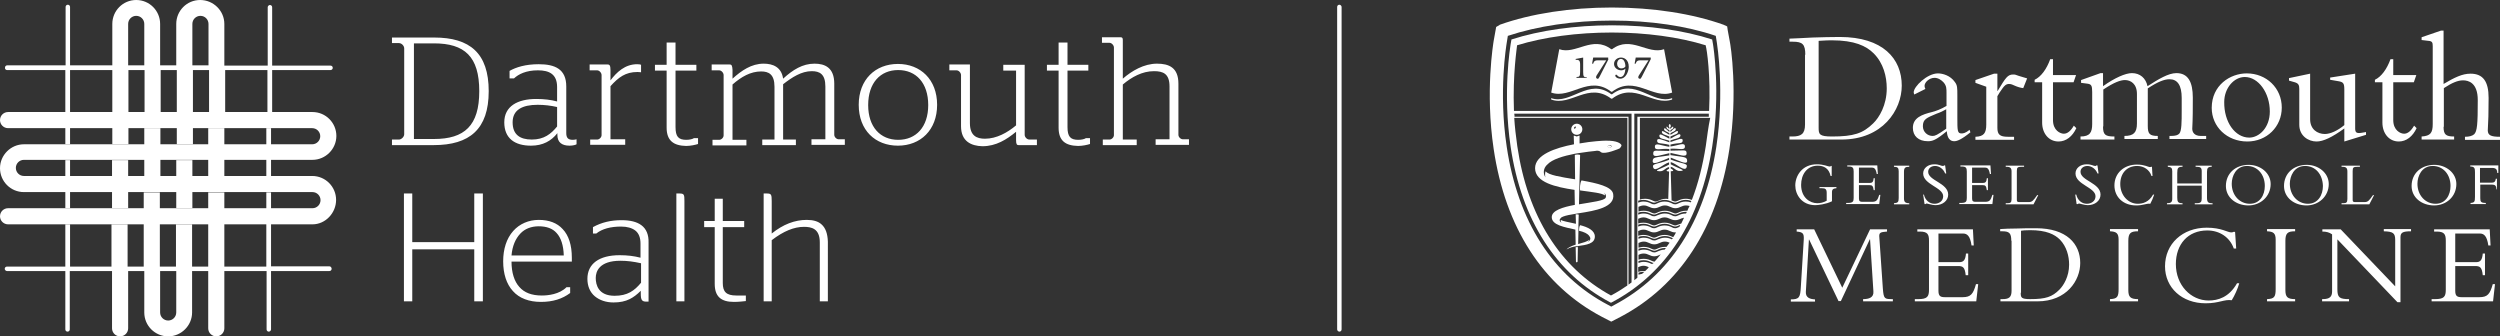
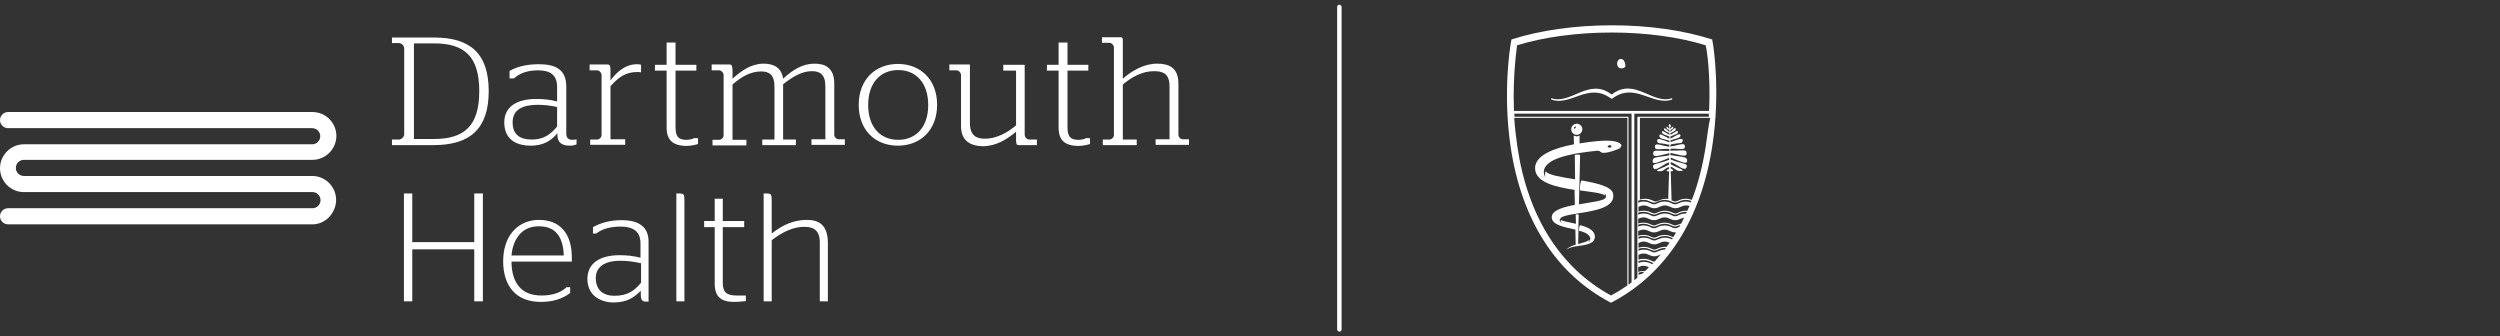
<svg xmlns="http://www.w3.org/2000/svg" xml:space="preserve" id="Layer_1" x="0" y="0" style="enable-background:new 0 0 899.3 121" version="1.1" viewBox="0 0 899.3 121">
  <rect x="0" y="0" width="899.3" height="121" fill="#333333" stroke="none" />
  <style>.st0{fill:#fff}</style>
  <path d="M141 50.2h2.5c.9 0 1.9-1 1.9-1.9V17.4c0-.9-.9-1.9-1.9-1.9H141v-2h15.2c12.8 0 19.6 5.6 19.6 19.3 0 13.7-6.9 19.4-19.8 19.4h-15v-2zm15.1-.2c11 0 16.3-4.8 16.3-17.2 0-12.5-5.3-17.2-16.3-17.2h-7.2V50h7.2zM181.4 44c0-5.8 4.8-8.4 11.5-8.4 2.8 0 5.3.3 7.5.9v-5.2c0-4.6-2.8-6-6.9-6-4.3 0-7 1.4-8.6 2.9h-1.6v-2.7c2.3-1.3 5.7-2.4 10.5-2.4 5.9 0 9.9 1.8 9.9 8v16.8c0 1.7.7 2.4 2.3 2.4.7 0 1.4-.2 1.4-.2v1.8c-.3.2-1.3.5-2.5.5-2.8 0-4.4-1.2-4.4-3.9v-.6c-2.2 2.8-5.2 4.5-9.5 4.5-5.8 0-9.6-2.6-9.6-8.4zm19 1.5v-7c-2.2-.5-4.5-.8-7-.8-5.5 0-9 1.8-9 6.3 0 4.4 2.6 6.2 6.9 6.2 4.4 0 6.9-2 9.1-4.7zM212.4 50.2h2.4c.8 0 1.6-.8 1.6-1.6V27c0-.8-.8-1.7-1.6-1.7h-2.7v-2.1h6.5c.7 0 1 .4 1 2v3.7c2.2-2.9 5.2-5.8 9.6-5.8.7 0 1.2.1 1.4.2V26s-.8-.1-1.3-.1c-4.3 0-6.8 1.9-9.7 5.1v19.1h5.3v2h-12.6v-1.9zM239.8 45.9V25.4h-4.2v-2.1h4.2v-8h3.2v8h7.5v2.1H243v20.3c0 3.4 1 4.6 3.9 4.6 1.2 0 2.3-.3 2.7-.6h1.5v2.1c-.9.3-2.7.7-4.3.7-4.5-.1-7-1.9-7-6.6zM281.9 50.2h4.4v2h-12.1v-2h4.4v-19c0-4.5-2.1-5.5-4.8-5.5-3.8 0-7.1 1.9-10.3 4.7v19.9h5v2h-12.2v-2h2.4c.8 0 1.6-.8 1.6-1.6V27c0-.8-.8-1.7-1.6-1.7H256v-2.1h6.5c.7 0 .9.4 1 1.9v3.2c3.2-2.9 6.8-5.4 11.2-5.4 3.3 0 6.4 1.2 7 5.4 3.5-3.2 7-5.4 11.3-5.4 3.7 0 7.1 1.4 7.1 7.2v18.4c0 .8.8 1.6 1.6 1.6h2.2v2h-12v-2h5v-19c0-4.5-2.1-5.5-4.9-5.5-3.7 0-7.1 2.2-10.3 4.7v19.9zM308.9 37.7c0-9.1 6-14.7 14.1-14.7s14.1 5.6 14.1 14.7-6 14.7-14.1 14.7-14.1-5.5-14.1-14.7zm25 .1c0-8-4.4-12.6-10.8-12.6s-10.8 4.6-10.8 12.6c0 7.9 4.4 12.5 10.8 12.5s10.8-4.6 10.8-12.5zM345.7 45.4V27c0-.8-.8-1.7-1.6-1.7h-2.6v-2.1h7.4v21.1c0 4.5 2.4 5.6 5.4 5.6 4.2 0 8.1-2.2 11.2-4.8V25.4h-4.6v-2.1h7.7v25.2c0 .8.8 1.7 1.7 1.7h2.7v2h-6.6c-.6 0-.9-.3-.9-1.8v-3c-3.4 2.8-7.2 5.2-12.1 5.2-4.1-.1-7.7-1.8-7.7-7.2zM380.8 45.9V25.4h-4.2v-2.1h4.2v-8h3.2v8h7.5v2.1H384v20.3c0 3.4 1 4.6 3.9 4.6 1.2 0 2.3-.3 2.7-.6h1.5v2.1c-.9.3-2.7.7-4.3.7-4.6-.1-7-1.9-7-6.6zM403.9 50.2h5v2h-12.2v-2h2.4c.8 0 1.6-.8 1.6-1.6V17.1c0-.8-.8-1.7-1.6-1.7h-2.7v-2h6.7c.6 0 .8.3.8 1v13.9c3.2-2.8 7.6-5.4 12.3-5.4 4.3 0 7.7 1.4 7.7 7.2v18.4c0 .8.8 1.6 1.6 1.6h2.2v2h-12v-2h5v-19c0-4.6-2.3-5.5-5.6-5.5-4.2 0-8 2.1-11.2 4.8v19.8zM170.6 87.1h-22.3V69.6h-3v38.8h3V89.7h22.3v18.7h3.1V69.6h-3.1zM193.8 79.1c-3.6 0-6.9 1.4-9.2 4-2.4 2.7-3.6 6.5-3.6 10.9 0 4.5 1.2 8.2 3.5 10.7 2.3 2.6 5.8 3.9 10.1 3.9s7.7-1.1 10.5-3.2v-2.1h-1.3c-2.6 2.6-6.7 3-8.9 3-3.6 0-6.3-1-8.1-3.1-1.8-2-2.8-5.1-2.8-9.1h21.7V92.7c0-4.5-1.1-8-3.3-10.3-2-2.2-4.9-3.3-8.6-3.3zm0 2.3c2.8 0 5 .8 6.4 2.4 1.6 1.7 2.5 4.5 2.6 8.1H184c.3-3.4 1.4-6 3.2-7.9 1.6-1.7 3.9-2.6 6.6-2.6zM230.7 81c-1.6-1.2-4-1.8-7.1-1.8-3.9 0-7.2.8-10.3 2.5V84h1.2c2.1-1.7 5.2-2.5 8.9-2.5 2.2 0 3.9.5 5.1 1.4 1.3 1 1.9 2.6 1.9 4.7v5.1c-2.3-.6-4.7-.9-7.5-.9-7.4 0-11.6 3.1-11.6 8.5 0 2.6.9 4.8 2.7 6.3 1.7 1.4 4 2.2 6.7 2.2 2.3 0 4.2-.4 5.8-1.2 1.4-.7 2.6-1.6 4-3v1c0 2.3.4 2.9 2 2.9h.8V87.3c.1-2.8-.8-5-2.6-6.3zm-9.6 25.4c-5.9 0-6.8-4-6.8-6.4 0-2.3 1.2-6.2 8.9-6.2 2.4 0 4.7.3 7.4.9v7c-2.4 2.9-4.9 4.7-9.5 4.7zM244.4 69.6h-1.1v38.8h2.9V72.3c0-2.3-.1-2.7-1.8-2.7zM260 101.8V81.7h7.7v-2.2H260v-8h-2.9v8h-3.8v2.2h3.8v20.4c0 4.5 2.2 6.5 6.9 6.5 1.7 0 3.4-.2 4.3-.3v-2h-3.4c-3.6 0-4.9-1.3-4.9-4.5zM295.5 80.7c-1.2-1.1-3-1.6-5.3-1.6-4.3 0-8.5 1.6-12.6 4.9V72.3c0-2.4-.2-2.7-1.8-2.7h-1.1v38.8h2.9v-22c4.3-3.3 8.1-4.8 11.6-4.8 2.7 0 5.7.6 5.7 5.6v21.2h2.9V86.9c-.1-2.8-.8-4.9-2.3-6.2zM112.4 80.7H2.9c-1.6 0-2.9-1.3-2.9-2.9 0-1.6 1.3-2.9 2.9-2.9h109.5c1.6 0 2.9-1.3 2.9-2.9s-1.3-2.9-2.9-2.9H8.6c-4.8 0-8.6-3.9-8.6-8.6s3.9-8.6 8.6-8.6h103.7c1.6 0 2.9-1.3 2.9-2.9s-1.3-2.9-2.9-2.9H2.9c-1.6 0-2.9-1.3-2.9-2.9 0-1.6 1.3-2.9 2.9-2.9h109.5c4.8 0 8.6 3.9 8.6 8.6s-3.9 8.6-8.6 8.6H8.6c-1.6 0-2.9 1.3-2.9 2.9s1.3 2.9 2.9 2.9h103.7c4.8 0 8.6 3.9 8.6 8.6s-3.8 8.8-8.5 8.8z" class="st0" />
-   <path d="M118.5 95.8h-21V69.2h-1.7v26.7H80.7V69.2h-5.8v26.7h-5.8V80.7h-5.8v15.2h-5.8V69.2h-5.8v26.7h-5.8V80.7h-5.8v15.2H25.2V80.7h-1.7v15.2h-21c-.5 0-.8.4-.8.8s.4.8.8.8h21v21c0 .5.4.8.8.8.5 0 .8-.4.8-.8v-21h15.2v20.6c0 1.6 1.3 2.9 2.9 2.9 1.6 0 2.9-1.3 2.9-2.9V97.5h5.8v14.9c0 4.8 3.9 8.6 8.6 8.6s8.6-3.9 8.6-8.6V97.5h5.8v20.6c0 1.6 1.3 2.9 2.9 2.9 1.6 0 2.9-1.3 2.9-2.9V97.5h15.2v21c0 .5.4.8.8.8s.8-.4.8-.8v-21h21c.5 0 .8-.4.8-.8s-.3-.9-.8-.9zm-55.1 16.6c0 1.6-1.3 2.9-2.9 2.9-1.6 0-2.9-1.3-2.9-2.9V97.5h5.8v14.9zM2.5 25.2h21v26.7h1.7V25.2h15.2v26.7h5.8V25.2H52v15.2h5.8V25.2h5.8v26.7h5.8V25.2h5.8v15.2H81V25.2h15.2v15.2h1.7V25.2h21c.5 0 .8-.4.8-.8 0-.5-.4-.8-.8-.8h-21v-21c0-.5-.4-.8-.8-.8s-.8.4-.8.8v21H80.7v-15C80.7 3.9 76.8 0 72 0s-8.6 3.9-8.6 8.6v14.9h-5.8V8.6C57.6 3.9 53.8 0 49 0s-8.6 3.9-8.6 8.6v14.9H25.2v-21c0-.5-.4-.8-.8-.8-.5 0-.8.4-.8.8v21h-21c-.5 0-.8.4-.8.8-.1.5.3.9.7.9zM69.2 8.6c0-1.6 1.3-2.9 2.9-2.9C73.7 5.7 75 7 75 8.6v14.9h-5.8V8.6zm-23.1 0c0-1.6 1.3-2.9 2.9-2.9 1.6 0 2.9 1.3 2.9 2.9v14.9h-5.8V8.6z" class="st0" />
-   <path d="M74.9 46.1h5.8v17.3h-5.8zM51.9 46.1h5.8v17.3h-5.8zM63.4 57.6h5.8v17.3h-5.8zM40.3 57.6h5.8v17.3h-5.8zM23.5 57.6h1.7v17.3h-1.7zM95.8 46.1h1.7v17.3h-1.7zM649.4 19.7c0-3.8-1-4.7-4.5-4.7h-1.2v-1.1c2.2-.1 5-.2 8.3-.4 3.2-.1 6.8-.2 9.8-.2 15.5 0 22.3 7.8 22.3 17.5 0 8.8-6.9 19.4-21.7 19.4h-18.7v-1.1h1c3.2 0 4.6-.9 4.6-4.3V19.7zm4.8 26.2c0 2.4.2 3.2 4.8 3.2 7.8 0 11.1-1.1 14.8-4.7 2.2-2.1 4.9-6.6 4.9-12.6 0-4.3-1.2-9.1-4.7-12.6-2.7-2.7-6.9-4.7-15.1-4.7-2.4 0-4 .2-4.7.2v31.2zM688.6 34c-.1-.4-.2-.5-.2-.8 0-2.1 4.9-6.8 8.7-6.8 1.8 0 4.5.8 6.1 3.1.9 1.2.9 2 .9 5v7.8c0 4.7 0 5.7 1.5 5.7.6 0 1.4-.1 2.9-1.3l.3.9c-3.2 2.6-4.8 3.2-5.8 3.2-2.4 0-2.6-2.6-2.7-3.6-4 3.3-5.2 3.6-6.8 3.6-3.4 0-5.4-1.9-5.4-4.8 0-3.6 3.2-4.8 6.9-5.7 1.2-.3 3.2-1 5.2-2.2v-4.6c0-1.6 0-2.6-1-3.8-.8-.9-2-1.7-3.3-1.7-1.9 0-3.6 1.6-3.6 2.9 0 .4.1.6.3 1.1l-4 2zm11.5 5.3c-1.1.6-2 1.1-3.5 1.6-3.6 1.5-4.9 2-4.9 4.5 0 2.1 1.7 3.5 3.5 3.5.9 0 1.6-.3 4.9-2.6v-7zM718.5 46c0 2.4.9 3.2 3.8 3.2h2.2v1.1h-13.9v-1.1c3-.1 3.9-1.3 3.9-4.4V31.2l-3.9-1.4v-1l6.7-2.3h1.2v6.2h.1c2.9-4.8 3.6-5.9 5.6-5.9.7 0 .9.1 2 .5.6.2 1.6.5 3 .9l-1.4 3.5c-.9-.1-2-.4-3.1-.9-.6-.3-1.3-.6-2-.6-1.1 0-1.7.7-2.3 1.5-.8 1.1-1.4 2-1.9 2.9V46zM746.8 27l-.9 2.6h-7.4v13.6c0 3.7 2.6 4.9 3.9 4.9 1.3 0 2.5-1 3.6-2.9l.9.9c-1.4 3-3.7 4.8-6.4 4.8-3.5 0-5.9-2.9-5.9-6.8V29.6h-2.7v-.9c2.3-1.1 4.3-3.8 5.6-7.4h1V27h8.3zM756.5 45.5c0 3 .8 3.6 4.1 3.6v1.1h-12.2v-1.1c3.4 0 4.2-1.5 4.2-4.5V33.1c0-2.3-.3-2.8-1.7-3l-2.3-.3v-1l7-2.5h.9V31c4.2-3 8.1-4.7 10.4-4.7 2.9 0 5 1.8 5.6 4.7 3.9-2.5 7.5-4.7 10.4-4.7 4.2 0 5.9 3.2 5.9 8.8 0 3.7 0 7.7-.2 11.2 0 1.2.7 2.6 3.1 2.6h1.9V50h-13.2v-1.1h.5c1.7 0 2.5-.3 3-.8.9-.9.9-4.3.9-8.3v-4.6c0-4.5-1.5-6.7-4.4-6.7-1.8 0-4.2.9-7.8 3.3v13.5c0 2.9.7 3.6 3.6 3.6V50h-12v-1.1c3.3 0 4.5-1.2 4.5-4.5V33.8c0-3.7-2.3-5-4.3-5-1.6 0-3.9.8-7.8 3.4v13.3zM808.2 26.4c7.1 0 12.6 5.3 12.6 12.3 0 6.9-5.4 12.2-12.4 12.2-7.3 0-12.8-5.3-12.8-12.1 0-8.1 6.6-12.4 12.6-12.4zm.9 23.1c3.5 0 7.4-3.5 7.4-9.4 0-6.7-4.1-12.4-9-12.4-3.9 0-7.4 4-7.4 9-.1 7.2 3.9 12.8 9 12.8zM851.1 48.5l-7.8 2.4v-4.7c-4.4 3.2-7.6 4.7-10 4.7-2.9 0-6.2-2-6.2-6V32c0-1.4-.3-2-1.6-2.4l-2.1-.6v-.9l7.6-1.6v16.4c0 3.6 2.6 5.3 5.3 5.3 2 0 4.6-1.2 7-3.2V32.3c0-2.3-.3-2.8-2.2-3.1l-2.9-.5v-.8l9-1.4v19.7c0 1.6.6 1.9 2.7 1.5l1.2-.2v1zM869.2 27l-.9 2.6h-7.4v13.6c0 3.7 2.6 4.9 3.9 4.9 1.3 0 2.5-1 3.6-2.9l.9.9c-1.4 3-3.7 4.8-6.4 4.8-3.5 0-5.9-2.9-5.9-6.8V29.6h-2.7v-.9c2.3-1.1 4.3-3.8 5.6-7.4h1V27h8.3zM879 45.6c0 2.8.8 3.5 3.8 3.5v1.1h-11.7v-1.1c3.2-.2 4-1.3 4-4.5v-28c0-1.3-.2-1.8-1.5-1.9l-2.5-.3v-1l7-2.4h.9v19.2c3.9-2.3 6.7-3.7 9.7-3.7 4.5 0 6.5 2.8 6.5 8.7 0 5.3-.1 8.6-.3 11.8.1 1.6 1 2.2 4.4 2.2v1.1h-12.6v-1.1c1.5 0 2.6-.3 3.3-.9 1.1-1.1 1.3-3.6 1.3-12.3 0-6.3-3.4-7.1-5.3-7.1s-4 .9-6.9 2.8v13.9zM659 72.4c-2.2 1.1-5.1 1.4-6 1.4-4.9 0-7.2-3.8-7.2-7.1 0-3.4 2.4-7.6 7.8-7.6 2.4 0 4 .8 4.5.8.2 0 .4 0 .5-.2h.3v3.6h-.4c-.6-2.8-2.5-3.7-4.6-3.7-4 0-6 3.3-6 6.9 0 4.6 3.2 6.6 5.8 6.6 1 0 2.2-.2 3.4-.9v-2.8c0-1.3-.4-1.7-1.8-1.7h-.8v-.4h6.1v.4c-1.1.1-1.6.4-1.6 1.4v3.3zM674.4 68.4h-.4c-.2-1.6-.6-1.8-1.5-1.8h-3.8v4.8c0 1 .4 1.2 1.2 1.2h3.5c1.6 0 2-.6 2.6-2.5h.4l-.4 3.3h-11.9V73h.6c1.8 0 2.1-.5 2.1-1.8v-9.5c0-1.3-.3-1.8-1.8-1.8h-.5v-.4h10.8l.2 3.1h-.4c-.3-1.9-.9-2.3-1.7-2.3h-4.7v5.5h4c.8 0 1.2-.4 1.3-1.7h.4v4.3zM686.8 73.5h-5.5v-.4c1.4-.1 1.7-.4 1.7-1.9v-9.6c0-1.2-.4-1.6-1.7-1.6v-.4h5.5v.4c-1.4 0-1.9.3-1.9 1.8v9.5c0 1.3.4 1.8 1.9 1.8v.4zM692.1 70.1c.5 2 2 3.2 3.8 3.2 1.5 0 3.1-.9 3.1-2.7 0-3.2-7.2-4.2-7.2-8.2 0-1.9 1.7-3.3 4-3.3 1.9 0 2.3.6 3.1.6.2 0 .3 0 .4-.2h.4l.4 2.9h-.4c-.6-1.6-2.1-2.7-3.6-2.7s-2.5.9-2.5 2.1c0 3.2 7.2 4 7.2 8.2 0 2.2-2 3.8-4.6 3.8-1.2 0-2.8-.6-3.1-.6-.2 0-.4.1-.4.2h-.4l-.5-3.4h.3zM715.1 68.4h-.4c-.2-1.6-.6-1.8-1.5-1.8h-3.8v4.8c0 1 .4 1.2 1.2 1.2h3.5c1.6 0 2-.6 2.6-2.5h.4l-.4 3.3h-11.9V73h.6c1.8 0 2.1-.5 2.1-1.8v-9.5c0-1.3-.3-1.8-1.8-1.8h-.5v-.4H716l.2 3.1h-.4c-.3-1.9-.9-2.3-1.7-2.3h-4.7v5.5h4c.8 0 1.2-.4 1.3-1.7h.4v4.3zM731.5 73.5h-10v-.4h.7c1 0 1.4-.3 1.4-1.5v-9.9c0-1.2-.4-1.7-1.8-1.7h-.3v-.4h6.6v.4h-.8c-1.5 0-1.8.2-1.8 1.5v10.4c0 .6.2.8.9.8h3.3c1.3 0 1.7-.5 3.1-2.5h.4l-1.7 3.3zM746.9 70.1c.5 2 2 3.2 3.8 3.2 1.5 0 3.1-.9 3.1-2.7 0-3.2-7.2-4.2-7.2-8.2 0-1.9 1.7-3.3 4-3.3 1.9 0 2.3.6 3.1.6.2 0 .3 0 .4-.2h.4l.4 2.9h-.4c-.6-1.6-2.1-2.7-3.6-2.7s-2.5.9-2.5 2.1c0 3.2 7.2 4 7.2 8.2 0 2.2-2 3.8-4.6 3.8-1.2 0-2.8-.6-3.1-.6-.2 0-.4.1-.4.2h-.5l-.5-3.4h.4zM773.9 63.2c-.7-2.1-2.7-3.5-5.1-3.5-3.8 0-6.1 2.7-6.1 6.5 0 4.1 2.9 7.1 6.3 7.1 1.8 0 4-.6 5.5-3.3h.4c-.3 1-.9 2.4-1.4 3.3-1.4-.2-2.4.6-5.1.6-4.6 0-7.8-3-7.8-7.2 0-4.4 3.4-7.5 8.1-7.5 2.8 0 4 .9 4.7.9.2 0 .4-.1.4-.1h.3l.2 3.3h-.4zM783.2 66.8v4.3c0 1.5.3 2 1.8 2h.1v.4h-5.6v-.4h.1c1.3 0 1.8-.4 1.8-1.6v-9.9c0-1.2-.4-1.5-1.6-1.6v-.4h5.3v.4c-1.6 0-1.9.4-1.9 2.2V66h8.8v-4.4c0-1.2-.4-1.6-1.8-1.6h-.4v-.4h5.8v.4c-1.3 0-1.7.4-1.7 1.8v9.3c0 1.6.4 2 1.8 2h.2v.4h-6.4v-.4h.7c1.5 0 1.8-.5 1.8-1.7v-4.6h-8.8zM808.8 73.9c-4.4 0-8.1-2.8-8.1-7 0-4.5 3.4-7.6 8.2-7.6 4.2 0 7.9 2.9 7.9 6.9 0 4.5-3.7 7.7-8 7.7zm-.5-14.2c-4 0-5.5 3.7-5.5 6.4 0 4.2 2.9 7.2 6.5 7.2 3.7 0 5.4-3.2 5.4-6.4 0-4.2-2.7-7.2-6.4-7.2zM829.7 73.9c-4.4 0-8.1-2.8-8.1-7 0-4.5 3.4-7.6 8.2-7.6 4.2 0 7.9 2.9 7.9 6.9 0 4.5-3.7 7.7-8 7.7zm-.5-14.2c-4 0-5.5 3.7-5.5 6.4 0 4.2 2.9 7.2 6.5 7.2 3.7 0 5.4-3.2 5.4-6.4-.1-4.2-2.7-7.2-6.4-7.2zM852.3 73.5h-10v-.4h.7c1 0 1.4-.3 1.4-1.5v-9.9c0-1.2-.4-1.7-1.8-1.7h-.3v-.4h6.6v.4h-.8c-1.5 0-1.8.2-1.8 1.5v10.4c0 .6.2.8.9.8h3.3c1.3 0 1.7-.5 3.1-2.5h.4l-1.7 3.3zM875.6 73.9c-4.4 0-8.1-2.8-8.1-7 0-4.5 3.4-7.6 8.2-7.6 4.2 0 7.9 2.9 7.9 6.9 0 4.5-3.6 7.7-8 7.7zm-.5-14.2c-4 0-5.5 3.7-5.5 6.4 0 4.2 2.9 7.2 6.5 7.2 3.7 0 5.4-3.2 5.4-6.4 0-4.2-2.7-7.2-6.4-7.2zM898.4 68.1h-.4c0-1.3-.5-1.7-1.6-1.7h-4.2v4.9c0 1.3.3 1.7 2 1.7v.4h-5.5V73c1.4-.1 1.6-.4 1.6-2.2V62c0-1.4-.1-2.1-1.7-2.1v-.4h10.1v2.7h-.4c0-1.3-.5-1.8-1.9-1.8h-4.3v5.3h4.4c.8 0 1.2-.5 1.3-1.4h.4v3.8zM661.4 108.4l-10.6-22.2h-.1l-1.1 18.8c-.1 2.1 1.5 2.6 3.3 2.7v.8h-8.7v-.8c3 0 3.4-.7 3.6-4.5l1-16.2c.2-2.8.1-3.5-2.5-3.7v-.8h6.3l10.1 21 10-21h6.1v.8c-2 .2-2.8.2-2.8 1.6l1.3 18.9c.3 3.8.6 3.8 3.6 3.8v.8h-10.7v-.8c2 0 3.9-.5 3.7-2.8l-1.2-18.7h-.1l-10.4 22.2h-.8zM707.9 99h-.8c-.3-3-1.1-3.3-2.8-3.3h-7v8.9c0 1.9.7 2.3 2.3 2.3h6.4c2.9 0 3.8-1.1 4.8-4.7h.8l-.7 6.2h-22.1v-.8h1.2c3.3 0 3.9-.9 3.9-3.4V86.6c0-2.3-.5-3.3-3.3-3.3h-.9v-.8h20l.3 5.8h-.8c-.5-3.5-1.6-4.3-3.1-4.3h-8.8v10.3h7.5c1.5 0 2.2-.7 2.4-3.1h.8V99zM723.5 86.6c0-2.7-.7-3.4-3.2-3.4h-.8v-.8c1.5-.1 3.6-.2 5.9-.2 2.3-.1 4.8-.1 7-.1 11 0 15.9 5.6 15.9 12.5 0 6.3-4.9 13.8-15.4 13.8h-13.3v-.8h.7c2.3 0 3.3-.6 3.3-3v-18zm3.4 18.7c0 1.7.1 2.3 3.4 2.3 5.6 0 7.9-.8 10.5-3.4 1.5-1.5 3.5-4.7 3.5-9 0-3.1-.9-6.5-3.3-9-1.9-1.9-4.9-3.4-10.7-3.4-1.7 0-2.8.1-3.3.2v22.3zM769.1 108.4H759v-.8c2.6-.1 3.1-.8 3.1-3.6V86.2c0-2.3-.8-2.9-3.1-3v-.8h10.1v.8c-2.6 0-3.5.6-3.5 3.4v17.7c0 2.5.7 3.3 3.5 3.3v.8zM803.5 89.3c-1.4-3.9-5-6.4-9.5-6.4-7 0-11.3 5-11.3 12.1 0 7.6 5.4 13.1 11.8 13.1 3.3 0 7.3-1.1 10.2-6.2h.8c-.5 1.9-1.7 4.5-2.7 6.1-2.7-.4-4.5 1.1-9.4 1.1-8.5 0-14.6-5.6-14.6-13.3 0-8.1 6.3-13.9 15-13.9 5.3 0 7.5 1.7 8.8 1.7.5 0 .7-.1.8-.2h.6l.4 6h-.9zM825.6 108.4h-10.1v-.8c2.6-.1 3.1-.8 3.1-3.6V86.2c0-2.3-.8-2.9-3.1-3v-.8h10.1v.8c-2.6 0-3.5.6-3.5 3.4v17.7c0 2.5.7 3.3 3.5 3.3v.8zM862.4 108.7l-21.6-22.6V104c0 3 .7 3.6 4.2 3.6v.8h-9.7v-.8h.2c2.6 0 3.4-.9 3.4-2.8V84.3c-1-.7-2-1-3.5-1v-.8h6.6l19.6 20.5V86.3c0-2.5-.8-3-4.1-3.1v-.8h9.8v.8c-3.1 0-3.8.5-3.8 2.2v23.3h-1.1zM893.9 99h-.8c-.3-3-1.1-3.3-2.8-3.3h-7.1v8.9c0 1.9.7 2.3 2.3 2.3h6.4c2.9 0 3.8-1.1 4.8-4.7h.8l-.7 6.2h-22.1v-.8h1.2c3.3 0 3.9-.9 3.9-3.4V86.6c0-2.3-.5-3.3-3.3-3.3h-.9v-.8h20l.3 5.8h-.8c-.5-3.5-1.6-4.3-3.1-4.3h-8.8v10.3h7.5c1.5 0 2.2-.7 2.4-3.1h.8V99zM622.2 14.7l-.7-3.8-.2-1.4-1.3-.6c-11.2-4-25.4-6.2-40.2-6.2-14.8 0-29.1 2.2-40.3 6.2l-.1.1-1.2.7-.9 5c-.1.7-3.1 18.2 0 38.9 4.2 28.3 17.7 49.2 39 60.4l3.3 1.7 3.3-1.7c21.3-11.2 34.9-32.1 39.2-60.4 3.1-20.3.5-37.1.1-38.9zm-4.8 38.1c-4.1 26.8-16.8 46.4-36.7 56.9l-1.1.6-1.1-.6C558.6 99.3 546 79.6 542 52.8c-3-19.9-.1-36.7 0-37.4l.4-2.5c10.5-3.5 23.7-5.5 37.5-5.5 13.6 0 26.8 1.9 37.3 5.5l.4 2.5c.1.7 2.8 17.6-.2 37.4z" class="st0" />
-   <path d="m566.8 88.9.1 5.2c0 .1.2.3.3.3.1 0 .3-.3.3-.3l.1-5.2h-.8zM578.9 52.3c-.4 0-.7.2-.7.5 0 .2.3.4.7.4.4 0 .7-.2.7-.5 0-.2-.3-.4-.7-.4z" class="st0" />
  <path d="M577.6 50.6c-1 0-4.9.2-9.4 1v-2.8c0-.1-1 .3-1 .3-.1 0-1.1-.4-1.1-.3l.1 3.1c-6.8 1.3-14 3.8-14 8.6 0 5.1 7.4 6.8 14.2 7.8l.1 5.4c-4.3.8-8.3 2-8.3 4.4 0 2.9 4.6 3.6 8.5 4.5l.1 5.4c-1.3.4-2.6 1-3.3 1.7l.3-.1c.8-.5 1.9-.8 3.1-1h.4c.1 0 .3 0 .4-.1 2.9-.4 6-.8 6-3.4 0-2.2-2.5-3.4-5.3-4.1-.3.4-.4 1.3-.4 2 1.7.4 3.1 1 3.7 1.9.4.5.8 1.4-.6 2.2 0 0 .5-.4.6-.9-.6.7-2.3 1.1-4 1.6l.1-4.9v-2.1l.1-3.6c-.3-.1-.6-.1-1.1-.1l.1 3.4c-2.5-.6-4.8-.9-5.4-1.4-.3.6.3 1.1.3 1.1-1.1-.7-.8-1.4-.3-1.8.1-.2.3-.3.6-.4.1-.1.2-.1.2-.1 1-.4 2.6-.7 4.5-1 .4-.1.8-.1 1.2-.2 5.8-.9 13.1-2.1 12.3-6.9-.4-2.7-5.8-3.9-11.4-4.9-.6 1-.6 3-.5 3.6 4.2.6 7.8.9 8.9 1.8.1-.5-.2-1-.2-1 .7.8.7 1.4.5 1.8-.4 1.1-5 1.6-9.6 2.4l.1-5 .1-3.7.2-9.1c-.4-.1-1-.2-1.9 0l.1 8.8c-5-.8-9.6-1.5-10.6-2.9-.4 1-.1 2.2-.1 2.2-1.3-2.3 0-4 .7-4.6 1.7-1.9 5.8-3.1 9.9-3.9.6-.1 1.3-.2 1.9-.3 2.1-.3 4-.6 5.4-.7l.7-.1c1.1.1.9.2 1.5.6 1.5.8 6.4-1.3 6.6-1.4.2-.2.6-.6.7-1.1-.1-.6-1.5-1.8-5.7-1.7zm1.4 2.5c-.4 0-.7-.2-.7-.4s.3-.4.7-.5c.4 0 .7.2.7.4 0 .3-.3.5-.7.5zM567.2 44.5c-1.1 0-2 .9-2 2s.9 2 2 2 2-.9 2-2-.9-2-2-2zm-.4 1.5c-.1.2-.3.3-.5.3-.1-.1-.2-.3 0-.5.1-.2.3-.3.5-.3.1 0 .1.3 0 .5zM558 35.3c7 2.5 13.5-7.5 21.6-1.4h.3c8.2-6.2 14.6 3.9 21.6 1.4v.5c-7 2.5-13.4-6.5-21.6-.3h-.3c-8.2-6.2-14.6 2.9-21.6.3v-.5zM583.1 21.2c-.9 0-1.4.9-1.4 1.7 0 .8.5 1.7 1.5 1.7.7 0 1.4-.3 1.5-.8-.1-1.8-.8-2.6-1.6-2.6z" class="st0" />
-   <path d="M598.6 17.7c-5.9 2.1-11.9-5.1-18.7 0h-.3c-6.8-5.1-12.8 2.1-18.7 0L558 33.3c7 2.5 13.5-6.5 21.6-.3h.3c8.2-6.2 14.6 2.9 21.6.3l-2.9-15.6zM570.9 28h-3.8v-.3c1.1 0 1.3-.3 1.3-1.9v-2.5c0-1.6-.4-1.8-1.6-1.8v-.3l2.7-.5v5.2c0 1.6.2 1.9 1.3 1.9v.2zm7.7-6.7-3.2 6.3c-.3.5-.4.9-.9.7-.2-.1-.6-.4-.2-1.1l3.5-5.5h-3.1c-.7 0-1.3.2-1.5.9l-.1.3h-.4l.4-2.2h5.4v.6zm4.3 7c-1.4 0-2.2-1-1.7-1.4.5-.3.6.8 1.7.8 1.2 0 1.7-1.5 1.8-3-.3.3-.9.6-1.5.6-1.4 0-2.6-1-2.6-2.3 0-1.3 1.1-2.3 2.5-2.3 1 0 2.8.6 2.8 3.4-.1 1.9-1.2 4.2-3 4.2zm10.9-7-3.2 6.3c-.3.5-.4.9-.9.7-.3-.1-.6-.4-.2-1.1l3.5-5.5h-3c-.7 0-1.3.2-1.5.9l-.1.3h-.4l.4-2.2h5.4v.6z" class="st0" />
  <path d="m616.2 15.9-.3-1.7c-10.2-3.3-22.9-5.1-36-5.1-13.2 0-26 1.8-36.2 5.1l-.3 1.7c-.1.7-2.9 17.2 0 36.9 3.9 26.3 16.3 45.6 35.7 55.9l.4.2.4-.2c19.5-10.3 31.9-29.6 36-55.9 3.1-19.7.4-36.2.3-36.9zm-30.8 86.8c-1.9 1.3-3.8 2.5-5.9 3.6-18.3-10-30-28.5-33.7-53.7-.5-3.5-.9-7-1.1-10.2h40.7v60.3zm1.5-1.1c-.4.3-.7.5-1.1.8V42h-41c0-.4 0-.7-.1-1.1h42.2v60.7zm3.8-3.1c-.5.1-.9.2-1.3.3v-.7c.5-.2 1.1-.3 1.9-.3h.2c-.3.2-.5.5-.8.7zm1.1-1h-.6c-.8 0-1.4.1-1.9.3v-1.7c.5-.2 1.1-.5 1.9-.5.8 0 1.4.3 1.9.5-.3.5-.8.9-1.3 1.4zm2.5-2.5c-.2-.1-.3-.1-.5-.2-.6-.3-1.4-.6-2.5-.6-.8 0-1.4.2-1.9.4v-.7c.5-.2 1.1-.3 1.9-.3 1.2 0 2 .4 2.7.7.4.2.6.3.9.3-.2.1-.4.2-.6.4zm.9-.9h-.1c-.3 0-.5-.1-1-.3-.6-.3-1.5-.7-2.8-.7-.8 0-1.4.1-1.9.3v-1.7c.5-.3 1.1-.5 1.9-.5 1.6 0 2.2 1 3.8 1 1 0 1.6-.4 2.3-.7-.8 1-1.5 1.8-2.2 2.6zm3.6-4.3c-1.1 0-1.8.4-2.4.6-.5.2-.8.4-1.3.4s-.8-.1-1.3-.4c-.6-.3-1.4-.6-2.5-.6-.8 0-1.4.2-1.9.4v-.7c.5-.2 1.1-.3 1.9-.3 1.2 0 2 .4 2.7.7.5.2.8.3 1.1.3.4 0 .6-.1 1.1-.3.6-.3 1.5-.7 2.7-.7h.4c-.2.2-.4.4-.5.6zm.7-1h-.6c-1.3 0-2.2.4-2.8.7-.5.2-.7.3-1 .3-.3 0-.5-.1-1-.3-.6-.3-1.5-.7-2.8-.7-.8 0-1.4.2-1.9.3v-1.7c.5-.2 1.1-.5 1.9-.5 1.6 0 2.2 1 3.8 1 1.6 0 2.2-1 3.8-1 .7 0 1.2.2 1.7.4-.4.6-.7 1-1.1 1.5zm1.9-2.7c-.6-.3-1.4-.6-2.5-.6s-1.9.4-2.5.6c-.5.2-.8.4-1.3.4s-.8-.1-1.3-.4c-.6-.3-1.4-.6-2.5-.6-.8 0-1.4.2-1.9.4v-.7c.5-.2 1.1-.3 1.9-.3 1.2 0 2 .4 2.7.7.5.2.8.3 1.1.3.4 0 .6-.1 1.1-.3.6-.3 1.5-.7 2.7-.7 1.2 0 2 .4 2.7.7.1 0 .1.1.2.1-.2.1-.3.3-.4.4zm.5-.8c-.1 0-.2-.1-.3-.1-.7-.3-1.5-.7-2.8-.7-1.3 0-2.2.4-2.8.7-.5.2-.7.3-1 .3-.3 0-.5-.1-1-.3-.6-.3-1.5-.7-2.8-.7-.8 0-1.4.2-1.9.3v-1.7c.5-.2 1.1-.5 1.9-.5 1.6 0 2.2 1 3.8 1 1.6 0 2.2-1 3.8-1 1.6 0 2.2 1 3.8 1h.3c-.3.6-.6 1.1-1 1.7zm2.1-3.6h-.1c-.5.2-.8.4-1.3.4s-.8-.1-1.3-.4c-.6-.3-1.4-.6-2.5-.6s-1.9.3-2.5.6c-.5.2-.8.4-1.3.4s-.8-.1-1.3-.4c-.6-.3-1.4-.6-2.5-.6-.8 0-1.4.2-1.9.4v-.7c.5-.2 1.1-.3 1.9-.3 1.2 0 2 .4 2.7.7.5.2.8.3 1.1.3.4 0 .6-.1 1.1-.3.6-.3 1.5-.7 2.7-.7 1.2 0 2 .4 2.7.7.5.2.7.3 1.1.3.4 0 .6-.1 1.1-.3.2-.1.5-.2.7-.3 0 .3-.2.6-.4.8zm.8-1.3c-.4.1-.8.3-1.2.4-.5.2-.7.3-1 .3-.3 0-.5-.1-1-.3-.7-.3-1.5-.7-2.8-.7-1.3 0-2.2.4-2.8.7-.5.2-.7.3-1 .3-.3 0-.5-.1-1-.3-.6-.3-1.5-.7-2.8-.7-.8 0-1.4.1-1.9.3v-1.7c.5-.2 1.1-.5 1.9-.5 1.6 0 2.2 1 3.8 1 1.6 0 2.2-1 3.8-1 1.6 0 2.2 1 3.8 1 1.4 0 2-.7 3.2-.9-.3.7-.7 1.4-1 2.1zm1.7-3.6c-1.2 0-2 .3-2.6.6-.5.2-.8.4-1.3.4s-.8-.1-1.3-.4c-.6-.3-1.4-.6-2.5-.6s-1.9.4-2.5.6c-.5.2-.8.4-1.3.4s-.8-.1-1.3-.4c-.6-.3-1.4-.6-2.5-.6-.8 0-1.4.2-1.9.4v-.7c.5-.2 1.1-.3 1.9-.3 1.2 0 2 .4 2.7.7.5.2.8.3 1.1.3.4 0 .6-.1 1.1-.3.6-.3 1.5-.7 2.7-.7 1.2 0 2 .4 2.7.7.5.2.7.3 1.1.3.4 0 .6-.1 1.1-.3.6-.3 1.5-.7 2.7-.7h.4l-.3.6zm.5-1h-.5c-1.3 0-2.2.4-2.8.7-.5.2-.7.3-1 .3-.3 0-.5-.1-1-.3-.7-.3-1.5-.7-2.8-.7-1.3 0-2.2.4-2.8.7-.5.2-.7.3-1 .3-.3 0-.5-.1-1-.3-.6-.3-1.5-.7-2.8-.7-.8 0-1.4.1-1.9.3v-1.7c.5-.2 1.1-.5 1.9-.5 1.6 0 2.2 1 3.8 1 1.6 0 2.2-1 3.8-1 1.6 0 2.2 1 3.8 1 1.6 0 2.2-1 3.8-1 .5 0 .9.1 1.3.2-.4.6-.6 1.2-.8 1.7zm1.2-3c-.5-.2-1.1-.3-1.8-.3-1.1 0-1.9.3-2.5.6-.5.2-.8.4-1.3.4s-.8-.1-1.3-.4c-.6-.3-1.4-.6-2.5-.6s-1.9.3-2.5.6c-.5.2-.8.4-1.3.4s-.8-.1-1.3-.4c-.6-.3-1.4-.6-2.5-.6-.8 0-1.4.2-1.9.4v-.7c.5-.2 1.1-.3 1.9-.3 1.2 0 2 .4 2.7.7.5.2.8.3 1.1.3.4 0 .6-.1 1.1-.3.6-.3 1.5-.7 2.7-.7 1.2 0 2 .4 2.7.7.5.2.7.3 1.1.3.4 0 .6-.1 1.1-.3.6-.3 1.5-.7 2.7-.7.8 0 1.5.2 2 .4 0 .1-.1.3-.2.5zm5.4-20.2c-1.1 6.9-2.7 13.4-5 19.3-.6-.2-1.3-.4-2.2-.4-1.3 0-2.2.4-2.8.7-.5.2-.7.3-1 .3-.3 0-.5-.1-1-.3-.1 0-.2-.1-.3-.1l-.3-10.5c1.8 0 .4-.8 0-1V60c1.4.3 1.8 1.6 3.4 1.5 2.6-.1-.9-1-3.4-2.4v-.8c2 .5 5 3.7 5.7 1.9.6-1.6-1.4-1.1-5.7-2.8v-.7c3 1.1 5.9 2.8 5.9 1.2 0-1.6-1-1.3-6-2.1V55c3.2.6 5.8 1.8 5.8.2s-.7-1-5.8-1v-.7c3.1-.2 5.2.8 5.2-.8 0-1.7-2.2-.4-5.2 0V52c3.1-.8 4.4-.1 4.4-1.5 0-1.2-1.9-.2-4.4.6v-.6c1.8-.7 3.6-.7 3.6-1.8-.1-1-1.3-.1-3.6 1.2v-.8c1.6-.8 2.6-.8 2.7-1.6.1-1-1.3.2-2.7 1v-.6c.8-.5 1.9-.7 1.9-1.4 0-1.1-1.2.2-1.9 1v-.7c.5-.3.9-.4 1-.8.2-1.1-.8.1-1.1.4v-.6c.4-.3.2-.9-.1-1.2h-.1c-.3.3-.5.8-.1 1.2v.6c-.3-.3-1.3-1.5-1-.4.1.4.5.6 1 .8v.7c-.8-.7-1.9-2-1.9-1 0 .7 1.2.9 1.9 1.4v.6c-1.4-.8-2.8-1.9-2.7-1 .1.9 1.1.9 2.7 1.6v.8c-2.3-1.2-3.5-2.1-3.6-1.1-.1 1.2 1.8 1.2 3.6 1.8v.6c-2.5-.9-4.4-1.8-4.4-.6 0 1.3 1.3.7 4.4 1.5v.7c-3-.4-5.2-1.7-5.2 0 0 1.6 2.1.5 5.2.8v.7c-5.1 0-5.8-.6-5.8 1s2.6.5 5.8-.2v.8c-5 .8-6 .5-6 2.1s3-.1 5.9-1.2v.7c-4.3 1.7-6.3 1.2-5.7 2.8.7 1.8 3.7-1.4 5.7-1.9v.8c-2.5 1.4-6.1 2.3-3.4 2.4 1.6.1 1.9-1.2 3.4-1.5v.6c-.4.2-1.8.9 0 1l-.3 9.9c-.2 0-.4-.1-.7-.1-1.3 0-2.2.4-2.8.7-.5.2-.7.3-1 .3-.3 0-.5-.1-1-.3-.6-.3-1.5-.7-2.8-.7-.8 0-1.4.1-1.9.3V42.4h25.3c-.7 3.2-1.1 6.7-1.6 10.2zm1.1-10.6H589v57.9c-.4.3-.7.6-1.1.9V40.9h26.8V42zm.1-2.1h-70.2c-.5-13.2 1.1-22.9 1.1-23.4v-.2c9.7-3 21.8-4.6 34.1-4.6 12.1 0 24.2 1.6 33.8 4.6v.2c.4 1.3 1.8 10.7 1.2 23.4zM481 2.5c0-.5.4-.8.8-.8s.8.4.8.8v116c0 .5-.4.8-.8.8s-.8-.4-.8-.8V2.5z" class="st0" />
</svg>